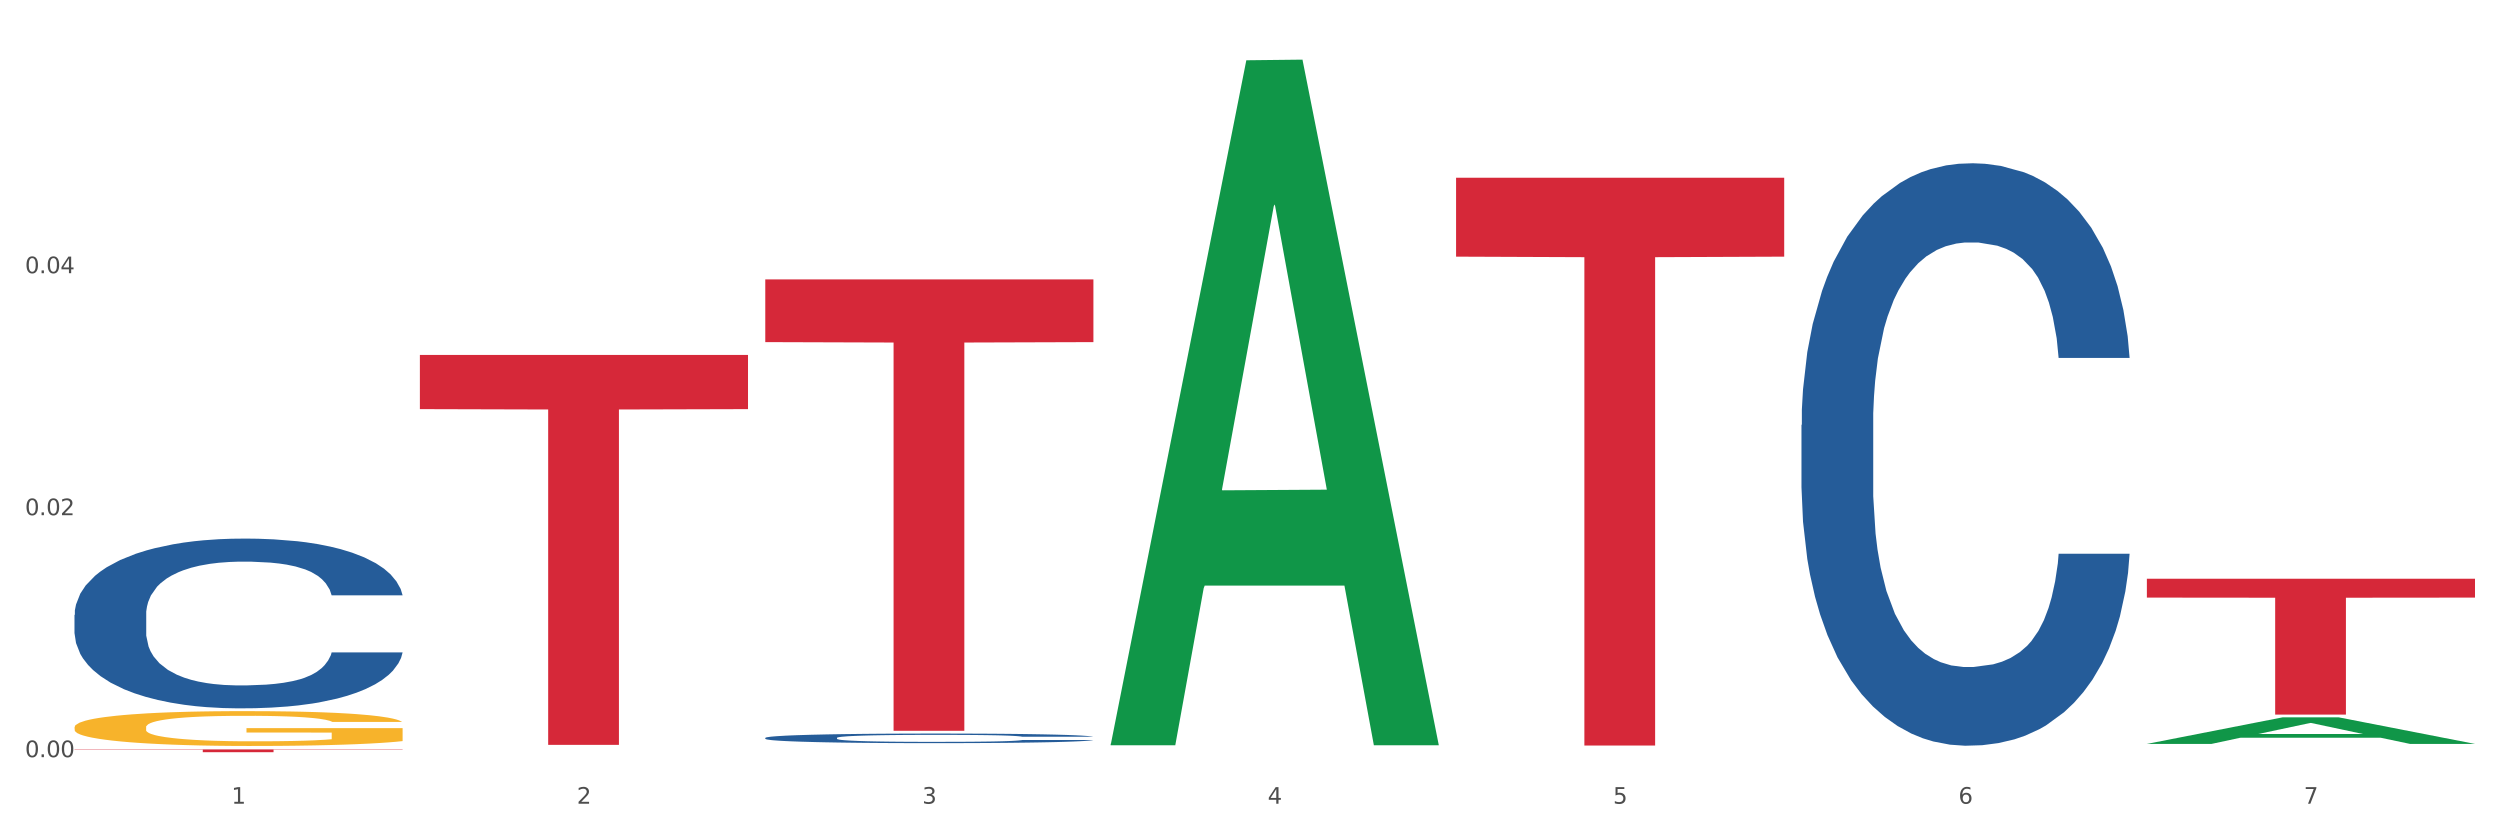
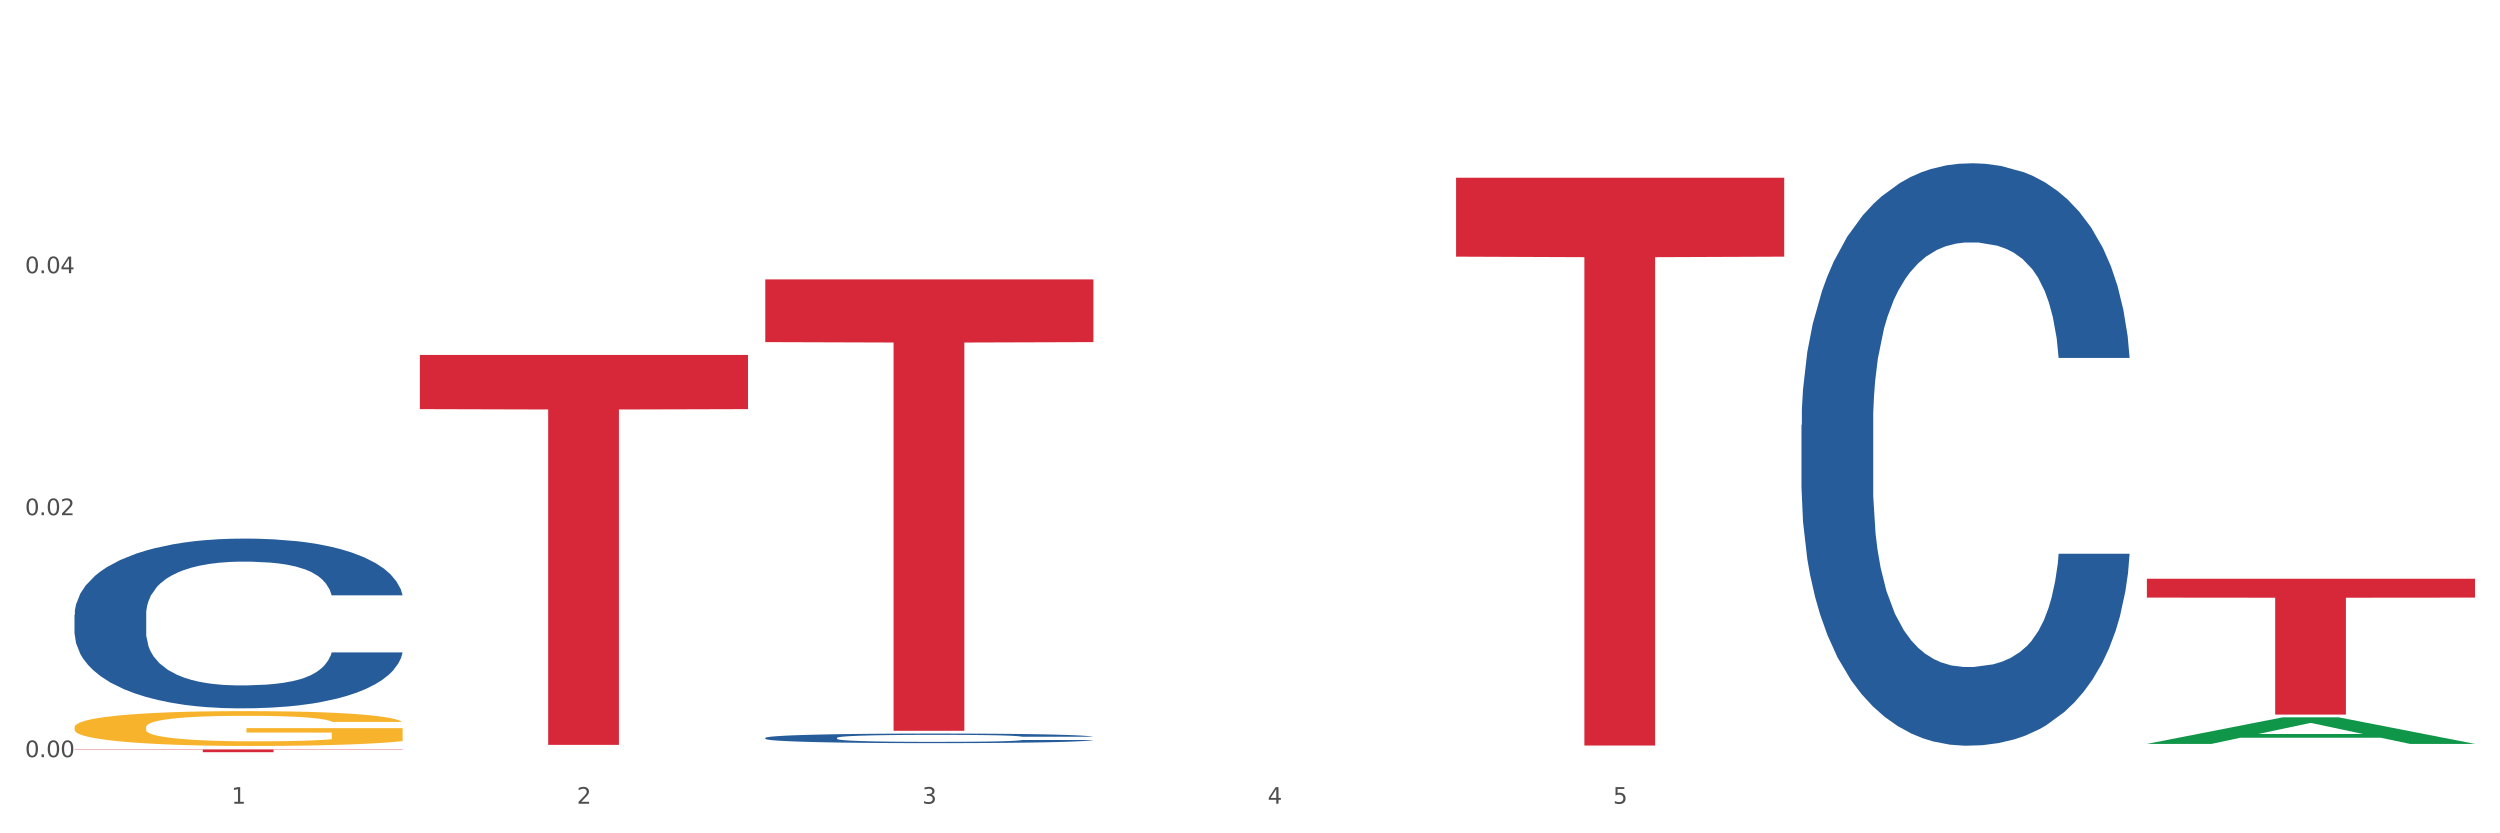
<svg xmlns="http://www.w3.org/2000/svg" xmlns:xlink="http://www.w3.org/1999/xlink" width="1080pt" height="360pt" viewBox="0 0 1080 360" version="1.1">
  <rect x="0" y="0" width="1080" height="360" fill="#333333" stroke="none" />
  <defs>
    <style type="text/css">*{stroke-linejoin: round; stroke-linecap: butt}</style>
  </defs>
  <g id="figure_1">
    <g id="patch_1">
      <path d="M 0 360  L 1080 360  L 1080 0  L 0 0  z " style="fill: #ffffff; stroke: #ffffff; stroke-linejoin: miter" />
    </g>
    <g id="axes_1">
      <g id="matplotlib.axis_1">
        <g id="xtick_1">
          <g id="text_1">
            <g style="fill: #4d4d4d" transform="translate(99.997 347.204) scale(0.096 -0.096)">
              <defs>
                <path id="DejaVuSans-31" d="M 794 531  L 1825 531  L 1825 4091  L 703 3866  L 703 4441  L 1819 4666  L 2450 4666  L 2450 531  L 3481 531  L 3481 0  L 794 0  L 794 531  z " transform="scale(0.016)" />
              </defs>
              <use xlink:href="#DejaVuSans-31" />
            </g>
          </g>
        </g>
        <g id="xtick_2">
          <g id="text_2">
            <g style="fill: #4d4d4d" transform="translate(249.209 347.204) scale(0.096 -0.096)">
              <defs>
                <path id="DejaVuSans-32" d="M 1228 531  L 3431 531  L 3431 0  L 469 0  L 469 531  Q 828 903 1448 1529  Q 2069 2156 2228 2338  Q 2531 2678 2651 2914  Q 2772 3150 2772 3378  Q 2772 3750 2511 3984  Q 2250 4219 1831 4219  Q 1534 4219 1204 4116  Q 875 4013 500 3803  L 500 4441  Q 881 4594 1212 4672  Q 1544 4750 1819 4750  Q 2544 4750 2975 4387  Q 3406 4025 3406 3419  Q 3406 3131 3298 2873  Q 3191 2616 2906 2266  Q 2828 2175 2409 1742  Q 1991 1309 1228 531  z " transform="scale(0.016)" />
              </defs>
              <use xlink:href="#DejaVuSans-32" />
            </g>
          </g>
        </g>
        <g id="xtick_3">
          <g id="text_3">
            <g style="fill: #4d4d4d" transform="translate(398.421 347.204) scale(0.096 -0.096)">
              <defs>
                <path id="DejaVuSans-33" d="M 2597 2516  Q 3050 2419 3304 2112  Q 3559 1806 3559 1356  Q 3559 666 3084 287  Q 2609 -91 1734 -91  Q 1441 -91 1130 -33  Q 819 25 488 141  L 488 750  Q 750 597 1062 519  Q 1375 441 1716 441  Q 2309 441 2620 675  Q 2931 909 2931 1356  Q 2931 1769 2642 2001  Q 2353 2234 1838 2234  L 1294 2234  L 1294 2753  L 1863 2753  Q 2328 2753 2575 2939  Q 2822 3125 2822 3475  Q 2822 3834 2567 4026  Q 2313 4219 1838 4219  Q 1578 4219 1281 4162  Q 984 4106 628 3988  L 628 4550  Q 988 4650 1302 4700  Q 1616 4750 1894 4750  Q 2613 4750 3031 4423  Q 3450 4097 3450 3541  Q 3450 3153 3228 2886  Q 3006 2619 2597 2516  z " transform="scale(0.016)" />
              </defs>
              <use xlink:href="#DejaVuSans-33" />
            </g>
          </g>
        </g>
        <g id="xtick_4">
          <g id="text_4">
            <g style="fill: #4d4d4d" transform="translate(547.634 347.204) scale(0.096 -0.096)">
              <defs>
                <path id="DejaVuSans-34" d="M 2419 4116  L 825 1625  L 2419 1625  L 2419 4116  z M 2253 4666  L 3047 4666  L 3047 1625  L 3713 1625  L 3713 1100  L 3047 1100  L 3047 0  L 2419 0  L 2419 1100  L 313 1100  L 313 1709  L 2253 4666  z " transform="scale(0.016)" />
              </defs>
              <use xlink:href="#DejaVuSans-34" />
            </g>
          </g>
        </g>
        <g id="xtick_5">
          <g id="text_5">
            <g style="fill: #4d4d4d" transform="translate(696.846 347.204) scale(0.096 -0.096)">
              <defs>
                <path id="DejaVuSans-35" d="M 691 4666  L 3169 4666  L 3169 4134  L 1269 4134  L 1269 2991  Q 1406 3038 1543 3061  Q 1681 3084 1819 3084  Q 2600 3084 3056 2656  Q 3513 2228 3513 1497  Q 3513 744 3044 326  Q 2575 -91 1722 -91  Q 1428 -91 1123 -41  Q 819 9 494 109  L 494 744  Q 775 591 1075 516  Q 1375 441 1709 441  Q 2250 441 2565 725  Q 2881 1009 2881 1497  Q 2881 1984 2565 2268  Q 2250 2553 1709 2553  Q 1456 2553 1204 2497  Q 953 2441 691 2322  L 691 4666  z " transform="scale(0.016)" />
              </defs>
              <use xlink:href="#DejaVuSans-35" />
            </g>
          </g>
        </g>
        <g id="xtick_6">
          <g id="text_6">
            <g style="fill: #4d4d4d" transform="translate(846.058 347.204) scale(0.096 -0.096)">
              <defs>
-                 <path id="DejaVuSans-36" d="M 2113 2584  Q 1688 2584 1439 2293  Q 1191 2003 1191 1497  Q 1191 994 1439 701  Q 1688 409 2113 409  Q 2538 409 2786 701  Q 3034 994 3034 1497  Q 3034 2003 2786 2293  Q 2538 2584 2113 2584  z M 3366 4563  L 3366 3988  Q 3128 4100 2886 4159  Q 2644 4219 2406 4219  Q 1781 4219 1451 3797  Q 1122 3375 1075 2522  Q 1259 2794 1537 2939  Q 1816 3084 2150 3084  Q 2853 3084 3261 2657  Q 3669 2231 3669 1497  Q 3669 778 3244 343  Q 2819 -91 2113 -91  Q 1303 -91 875 529  Q 447 1150 447 2328  Q 447 3434 972 4092  Q 1497 4750 2381 4750  Q 2619 4750 2861 4703  Q 3103 4656 3366 4563  z " transform="scale(0.016)" />
-               </defs>
+                 </defs>
              <use xlink:href="#DejaVuSans-36" />
            </g>
          </g>
        </g>
        <g id="xtick_7">
          <g id="text_7">
            <g style="fill: #4d4d4d" transform="translate(995.27 347.204) scale(0.096 -0.096)">
              <defs>
-                 <path id="DejaVuSans-37" d="M 525 4666  L 3525 4666  L 3525 4397  L 1831 0  L 1172 0  L 2766 4134  L 525 4134  L 525 4666  z " transform="scale(0.016)" />
-               </defs>
+                 </defs>
              <use xlink:href="#DejaVuSans-37" />
            </g>
          </g>
        </g>
        <g id="xtick_8" />
        <g id="xtick_9" />
        <g id="xtick_10" />
        <g id="xtick_11" />
        <g id="xtick_12" />
        <g id="xtick_13" />
      </g>
      <g id="matplotlib.axis_2">
        <g id="ytick_1">
          <g id="text_8">
            <g style="fill: #4d4d4d" transform="translate(10.8 327.098) scale(0.096 -0.096)">
              <defs>
                <path id="DejaVuSans-30" d="M 2034 4250  Q 1547 4250 1301 3770  Q 1056 3291 1056 2328  Q 1056 1369 1301 889  Q 1547 409 2034 409  Q 2525 409 2770 889  Q 3016 1369 3016 2328  Q 3016 3291 2770 3770  Q 2525 4250 2034 4250  z M 2034 4750  Q 2819 4750 3233 4129  Q 3647 3509 3647 2328  Q 3647 1150 3233 529  Q 2819 -91 2034 -91  Q 1250 -91 836 529  Q 422 1150 422 2328  Q 422 3509 836 4129  Q 1250 4750 2034 4750  z " transform="scale(0.016)" />
                <path id="DejaVuSans-2e" d="M 684 794  L 1344 794  L 1344 0  L 684 0  L 684 794  z " transform="scale(0.016)" />
              </defs>
              <use xlink:href="#DejaVuSans-30" />
              <use xlink:href="#DejaVuSans-2e" transform="translate(63.623 0)" />
              <use xlink:href="#DejaVuSans-30" transform="translate(95.41 0)" />
              <use xlink:href="#DejaVuSans-30" transform="translate(159.033 0)" />
            </g>
          </g>
        </g>
        <g id="ytick_2">
          <g id="text_9">
            <g style="fill: #4d4d4d" transform="translate(10.8 222.565) scale(0.096 -0.096)">
              <use xlink:href="#DejaVuSans-30" />
              <use xlink:href="#DejaVuSans-2e" transform="translate(63.623 0)" />
              <use xlink:href="#DejaVuSans-30" transform="translate(95.41 0)" />
              <use xlink:href="#DejaVuSans-32" transform="translate(159.033 0)" />
            </g>
          </g>
        </g>
        <g id="ytick_3">
          <g id="text_10">
            <g style="fill: #4d4d4d" transform="translate(10.8 118.032) scale(0.096 -0.096)">
              <use xlink:href="#DejaVuSans-30" />
              <use xlink:href="#DejaVuSans-2e" transform="translate(63.623 0)" />
              <use xlink:href="#DejaVuSans-30" transform="translate(95.41 0)" />
              <use xlink:href="#DejaVuSans-34" transform="translate(159.033 0)" />
            </g>
          </g>
        </g>
        <g id="ytick_4" />
        <g id="ytick_5" />
        <g id="ytick_6" />
      </g>
      <g id="PolyCollection_1">
-         <path d="M 479.812 321.387  L 479.958 321.109  L 538.412 26.038  L 562.671 25.759  L 621.563 321.943  L 593.505 321.943  L 580.791 252.973  L 520.437 252.973  L 519.999 254.085  L 507.724 321.943  L 479.812 321.943  L 479.812 321.387  L 528.036 211.813  L 573.192 211.535  L 550.834 88.89  L 550.541 88.334  L 550.249 89.168  L 527.89 211.535  L 528.036 211.813  L 479.812 321.387  z " clip-path="url(#p5389ea1c28)" style="fill: #109648" />
        <path d="M 778.236 183.588  L 778.404 183.358  L 778.404 176.924  L 778.906 168.191  L 780.749 152.105  L 783.095 139.925  L 787.117 125.677  L 789.295 119.702  L 792.143 113.038  L 798.008 102.237  L 804.71 93.044  L 809.401 87.989  L 812.92 84.771  L 820.795 79.026  L 825.319 76.498  L 830.011 74.43  L 834.032 73.051  L 840.734 71.443  L 846.096 70.753  L 852.296 70.524  L 857.49 70.753  L 864.359 71.673  L 874.413 74.43  L 878.267 76.039  L 883.461 78.797  L 888.823 82.473  L 893.179 86.15  L 898.206 91.436  L 903.4 98.33  L 908.426 107.063  L 911.945 115.106  L 914.794 123.609  L 917.307 133.95  L 919.15 145.21  L 919.988 154.633  L 889.325 154.633  L 888.487 146.13  L 886.812 136.937  L 885.136 130.733  L 883.293 125.677  L 880.445 119.932  L 877.931 116.255  L 873.743 111.889  L 869.889 109.131  L 866.705 107.522  L 862.851 106.143  L 854.641 104.765  L 848.777 104.765  L 845.091 105.224  L 840.567 106.373  L 836.713 107.982  L 832.189 110.74  L 828.67 113.727  L 825.152 117.634  L 823.141 120.391  L 820.125 125.447  L 818.114 129.584  L 815.433 136.708  L 813.925 141.763  L 811.245 154.862  L 810.072 164.514  L 809.569 171.179  L 809.234 178.532  L 809.234 214.382  L 810.239 230.468  L 811.077 237.363  L 812.417 245.176  L 814.931 255.288  L 818.617 265.169  L 822.471 272.293  L 825.654 276.66  L 828.67 279.877  L 831.686 282.405  L 835.372 284.703  L 838.388 286.082  L 842.912 287.46  L 848.274 288.15  L 852.463 288.15  L 861.008 287.001  L 864.862 285.852  L 868.548 284.243  L 872.57 281.715  L 875.753 278.958  L 877.596 276.889  L 880.612 272.523  L 882.958 267.927  L 884.969 262.641  L 886.309 258.045  L 887.817 251.151  L 888.99 243.338  L 889.325 239.201  L 919.988 239.201  L 919.318 247.474  L 918.145 255.517  L 915.799 266.318  L 913.956 272.523  L 911.107 280.107  L 908.091 286.541  L 903.902 293.665  L 900.049 298.951  L 896.027 303.547  L 891.671 307.683  L 883.796 313.428  L 880.947 315.037  L 874.915 317.795  L 870.224 319.403  L 863.354 321.012  L 856.317 321.931  L 848.944 322.161  L 842.41 321.701  L 835.205 320.323  L 830.681 318.944  L 825.654 316.876  L 819.79 313.658  L 814.26 309.752  L 809.066 305.155  L 804.207 299.87  L 799.683 293.895  L 793.819 284.013  L 789.462 274.361  L 786.279 265.399  L 784.101 257.815  L 781.922 248.164  L 780.749 241.499  L 778.906 225.413  L 778.236 210.475  L 778.236 183.588  z " clip-path="url(#p5389ea1c28)" style="fill: #255c99" />
        <path d="M 32.175 314.162  L 32.342 314.148  L 32.342 313.653  L 32.677 313.227  L 34.351 312.196  L 36.861 311.343  L 38.702 310.89  L 40.543 310.518  L 42.719 310.147  L 45.396 309.762  L 50.25 309.198  L 53.262 308.91  L 56.944 308.607  L 63.638 308.167  L 68.492 307.92  L 73.512 307.714  L 81.713 307.466  L 87.068 307.356  L 92.758 307.274  L 99.62 307.219  L 104.808 307.205  L 116.188 307.246  L 125.895 307.37  L 130.581 307.466  L 136.606 307.631  L 139.786 307.741  L 144.974 307.961  L 150.329 308.25  L 154.011 308.497  L 159.534 308.965  L 163.718 309.432  L 167.567 310.01  L 169.575 310.408  L 171.082 310.78  L 172.42 311.206  L 173.759 311.88  L 143.635 311.88  L 142.463 311.398  L 140.623 310.945  L 137.945 310.505  L 135.602 310.23  L 131.585 309.886  L 127.903 309.666  L 124.054 309.501  L 119.368 309.363  L 115.686 309.295  L 110.498 309.24  L 100.289 309.253  L 93.428 309.363  L 88.742 309.501  L 85.729 309.625  L 83.052 309.762  L 80.039 309.955  L 76.525 310.243  L 74.014 310.505  L 71.504 310.835  L 69.496 311.165  L 67.655 311.55  L 66.149 311.962  L 64.977 312.388  L 63.973 312.911  L 63.136 313.777  L 63.136 315.661  L 63.471 316.087  L 64.308 316.65  L 65.312 317.077  L 66.985 317.585  L 68.492 317.929  L 71.337 318.424  L 74.516 318.837  L 77.027 319.098  L 79.537 319.318  L 83.888 319.62  L 88.742 319.868  L 92.926 320.019  L 98.616 320.156  L 102.465 320.211  L 105.812 320.239  L 114.013 320.239  L 119.87 320.198  L 126.397 320.101  L 131.418 319.978  L 135.602 319.827  L 140.288 319.579  L 143.3 319.345  L 143.3 316.472  L 106.482 316.458  L 106.482 314.547  L 173.927 314.547  L 173.927 320.156  L 171.082 320.445  L 167.902 320.706  L 164.555 320.94  L 159.534 321.229  L 153.509 321.504  L 148.154 321.696  L 142.463 321.861  L 135.769 322.013  L 127.067 322.15  L 121.711 322.205  L 115.017 322.246  L 107.151 322.26  L 100.289 322.233  L 93.595 322.164  L 86.566 322.04  L 79.704 321.861  L 74.516 321.683  L 69.328 321.463  L 63.806 321.174  L 59.454 320.899  L 56.107 320.651  L 52.425 320.335  L 48.409 319.923  L 45.396 319.552  L 42.719 319.167  L 39.873 318.672  L 37.865 318.245  L 35.857 317.709  L 34.685 317.31  L 33.347 316.692  L 32.342 315.826  L 32.175 314.162  z " clip-path="url(#p5389ea1c28)" style="fill: #f7b32b" />
        <path d="M 330.599 318.758  L 330.767 318.754  L 330.767 318.648  L 331.27 318.504  L 333.113 318.239  L 335.459 318.039  L 339.48 317.804  L 341.658 317.706  L 344.507 317.596  L 350.371 317.418  L 357.073 317.266  L 361.765 317.183  L 365.283 317.13  L 373.158 317.035  L 377.682 316.994  L 382.374 316.96  L 386.395 316.937  L 393.098 316.911  L 398.459 316.899  L 404.659 316.895  L 409.853 316.899  L 416.723 316.914  L 426.776 316.96  L 430.63 316.986  L 435.824 317.032  L 441.186 317.092  L 445.542 317.153  L 450.569 317.24  L 455.763 317.353  L 460.79 317.497  L 464.308 317.63  L 467.157 317.77  L 469.67 317.94  L 471.513 318.126  L 472.351 318.281  L 441.688 318.281  L 440.851 318.141  L 439.175 317.989  L 437.5 317.887  L 435.657 317.804  L 432.808 317.709  L 430.295 317.649  L 426.106 317.577  L 422.252 317.531  L 419.069 317.505  L 415.215 317.482  L 407.005 317.459  L 401.14 317.459  L 397.454 317.467  L 392.93 317.486  L 389.076 317.512  L 384.552 317.558  L 381.034 317.607  L 377.515 317.671  L 375.504 317.717  L 372.488 317.8  L 370.478 317.868  L 367.797 317.986  L 366.289 318.069  L 363.608 318.285  L 362.435 318.444  L 361.932 318.554  L 361.597 318.675  L 361.597 319.265  L 362.602 319.53  L 363.44 319.644  L 364.781 319.773  L 367.294 319.939  L 370.98 320.102  L 374.834 320.219  L 378.018 320.291  L 381.034 320.344  L 384.05 320.386  L 387.736 320.424  L 390.752 320.446  L 395.276 320.469  L 400.637 320.48  L 404.826 320.48  L 413.372 320.462  L 417.225 320.443  L 420.912 320.416  L 424.933 320.374  L 428.117 320.329  L 429.96 320.295  L 432.976 320.223  L 435.321 320.147  L 437.332 320.06  L 438.673 319.985  L 440.18 319.871  L 441.353 319.742  L 441.688 319.674  L 472.351 319.674  L 471.681 319.81  L 470.508 319.943  L 468.162 320.121  L 466.319 320.223  L 463.471 320.348  L 460.455 320.454  L 456.266 320.571  L 452.412 320.658  L 448.391 320.734  L 444.034 320.802  L 436.159 320.897  L 433.311 320.923  L 427.279 320.969  L 422.587 320.995  L 415.717 321.022  L 408.68 321.037  L 401.308 321.041  L 394.773 321.033  L 387.568 321.01  L 383.044 320.988  L 378.018 320.954  L 372.153 320.901  L 366.624 320.836  L 361.43 320.761  L 356.571 320.674  L 352.047 320.575  L 346.182 320.412  L 341.826 320.253  L 338.642 320.106  L 336.464 319.981  L 334.286 319.822  L 333.113 319.712  L 331.27 319.447  L 330.599 319.201  L 330.599 318.758  z " clip-path="url(#p5389ea1c28)" style="fill: #255c99" />
        <path d="M 927.448 250.007  L 1069.2 250.007  L 1069.2 258.163  L 1013.44 258.218  L 1013.44 308.699  L 982.873 308.699  L 982.873 258.218  L 927.448 258.163  L 927.448 250.062  L 927.448 250.007  z " clip-path="url(#p5389ea1c28)" style="fill: #d62839" />
        <path d="M 629.024 76.783  L 770.776 76.783  L 770.776 110.872  L 715.015 111.102  L 715.015 322.081  L 684.448 322.081  L 684.448 111.102  L 629.024 110.872  L 629.024 77.014  L 629.024 76.783  z " clip-path="url(#p5389ea1c28)" style="fill: #d62839" />
        <path d="M 330.599 120.69  L 472.351 120.69  L 472.351 147.791  L 416.591 147.974  L 416.591 315.705  L 386.024 315.705  L 386.024 147.974  L 330.599 147.791  L 330.599 120.873  L 330.599 120.69  z " clip-path="url(#p5389ea1c28)" style="fill: #d62839" />
        <path d="M 181.387 153.333  L 323.139 153.333  L 323.139 176.742  L 267.379 176.9  L 267.379 321.786  L 236.811 321.786  L 236.811 176.9  L 181.387 176.742  L 181.387 153.491  L 181.387 153.333  z " clip-path="url(#p5389ea1c28)" style="fill: #d62839" />
        <path d="M 32.175 323.726  L 173.927 323.726  L 173.927 323.896  L 118.167 323.897  L 118.167 324.95  L 87.599 324.95  L 87.599 323.897  L 32.175 323.896  L 32.175 323.727  L 32.175 323.726  z " clip-path="url(#p5389ea1c28)" style="fill: #d62839" />
        <path d="M 32.175 265.622  L 32.343 265.555  L 32.343 263.679  L 32.845 261.134  L 34.688 256.445  L 37.034 252.894  L 41.055 248.741  L 43.234 247  L 46.082 245.057  L 51.947 241.909  L 58.649 239.229  L 63.34 237.756  L 66.859 236.818  L 74.734 235.143  L 79.258 234.406  L 83.95 233.803  L 87.971 233.402  L 94.673 232.933  L 100.035 232.732  L 106.234 232.665  L 111.429 232.732  L 118.298 233  L 128.352 233.803  L 132.205 234.272  L 137.4 235.076  L 142.761 236.148  L 147.118 237.22  L 152.144 238.76  L 157.339 240.77  L 162.365 243.315  L 165.884 245.66  L 168.732 248.138  L 171.246 251.153  L 173.089 254.435  L 173.927 257.181  L 143.264 257.181  L 142.426 254.703  L 140.751 252.024  L 139.075 250.215  L 137.232 248.741  L 134.384 247.067  L 131.87 245.995  L 127.681 244.722  L 123.828 243.918  L 120.644 243.449  L 116.79 243.047  L 108.58 242.646  L 102.716 242.646  L 99.029 242.78  L 94.505 243.114  L 90.652 243.583  L 86.128 244.387  L 82.609 245.258  L 79.09 246.397  L 77.08 247.201  L 74.064 248.674  L 72.053 249.88  L 69.372 251.957  L 67.864 253.43  L 65.183 257.248  L 64.01 260.062  L 63.508 262.004  L 63.173 264.148  L 63.173 274.598  L 64.178 279.287  L 65.016 281.296  L 66.356 283.574  L 68.87 286.521  L 72.556 289.402  L 76.41 291.478  L 79.593 292.751  L 82.609 293.689  L 85.625 294.426  L 89.311 295.095  L 92.327 295.497  L 96.851 295.899  L 102.213 296.1  L 106.402 296.1  L 114.947 295.765  L 118.801 295.43  L 122.487 294.961  L 126.509 294.225  L 129.692 293.421  L 131.535 292.818  L 134.551 291.545  L 136.897 290.205  L 138.908 288.665  L 140.248 287.325  L 141.756 285.315  L 142.929 283.038  L 143.264 281.832  L 173.927 281.832  L 173.256 284.244  L 172.084 286.588  L 169.738 289.737  L 167.895 291.545  L 165.046 293.756  L 162.03 295.631  L 157.841 297.708  L 153.988 299.249  L 149.966 300.588  L 145.61 301.794  L 137.735 303.469  L 134.886 303.938  L 128.854 304.741  L 124.163 305.21  L 117.293 305.679  L 110.256 305.947  L 102.883 306.014  L 96.349 305.88  L 89.144 305.478  L 84.62 305.076  L 79.593 304.473  L 73.729 303.536  L 68.199 302.397  L 63.005 301.057  L 58.146 299.516  L 53.622 297.775  L 47.758 294.894  L 43.401 292.081  L 40.218 289.469  L 38.039 287.258  L 35.861 284.445  L 34.688 282.502  L 32.845 277.813  L 32.175 273.459  L 32.175 265.622  z " clip-path="url(#p5389ea1c28)" style="fill: #255c99" />
        <path d="M 927.448 321.35  L 927.595 321.34  L 986.049 309.9  L 1010.307 309.889  L 1069.2 321.372  L 1041.142 321.372  L 1028.428 318.698  L 968.074 318.698  L 967.636 318.741  L 955.36 321.372  L 927.448 321.372  L 927.448 321.35  L 975.673 317.102  L 1020.829 317.092  L 998.47 312.337  L 998.178 312.315  L 997.886 312.348  L 975.527 317.092  L 975.673 317.102  L 927.448 321.35  z " clip-path="url(#p5389ea1c28)" style="fill: #109648" />
      </g>
    </g>
  </g>
  <defs>
    <clipPath id="p5389ea1c28">
      <rect x="32.175" y="10.8" width="1037.025" height="329.109" />
    </clipPath>
  </defs>
</svg>